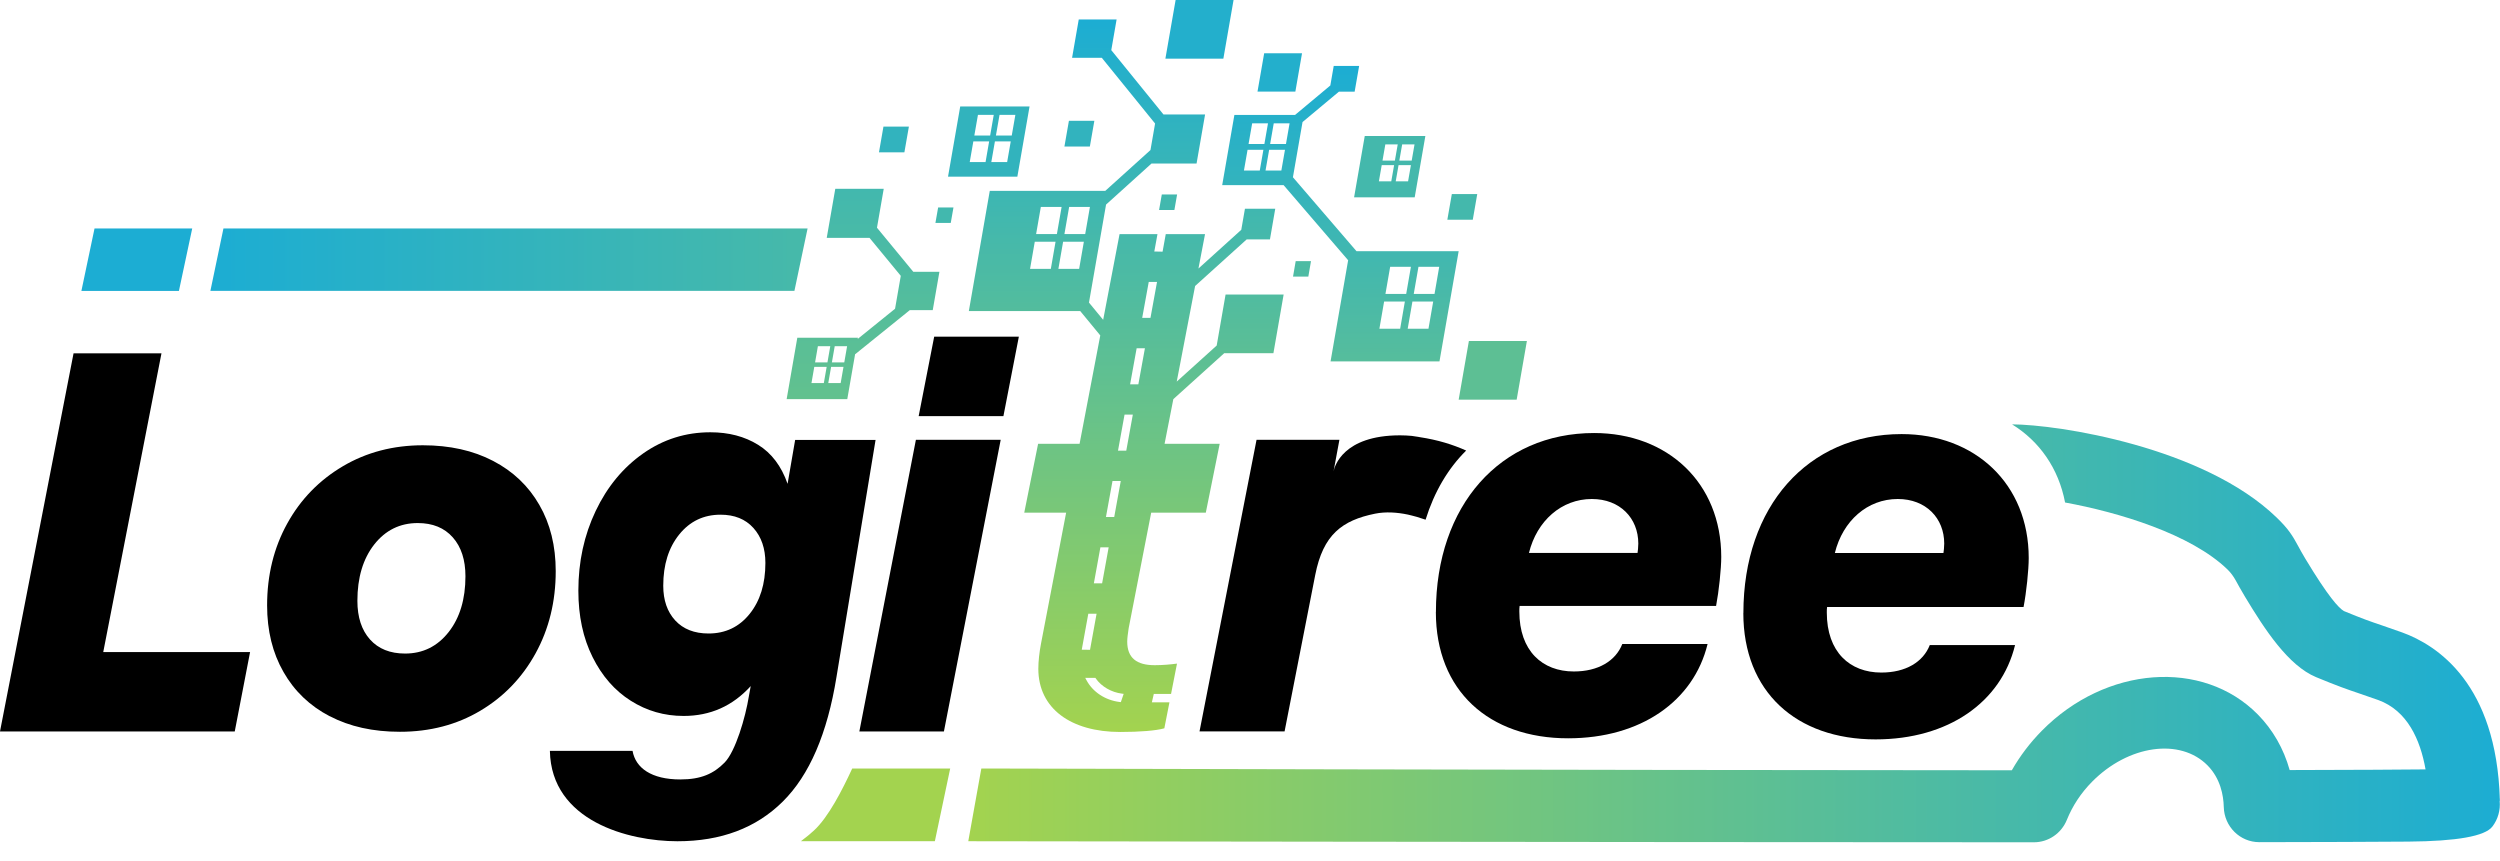
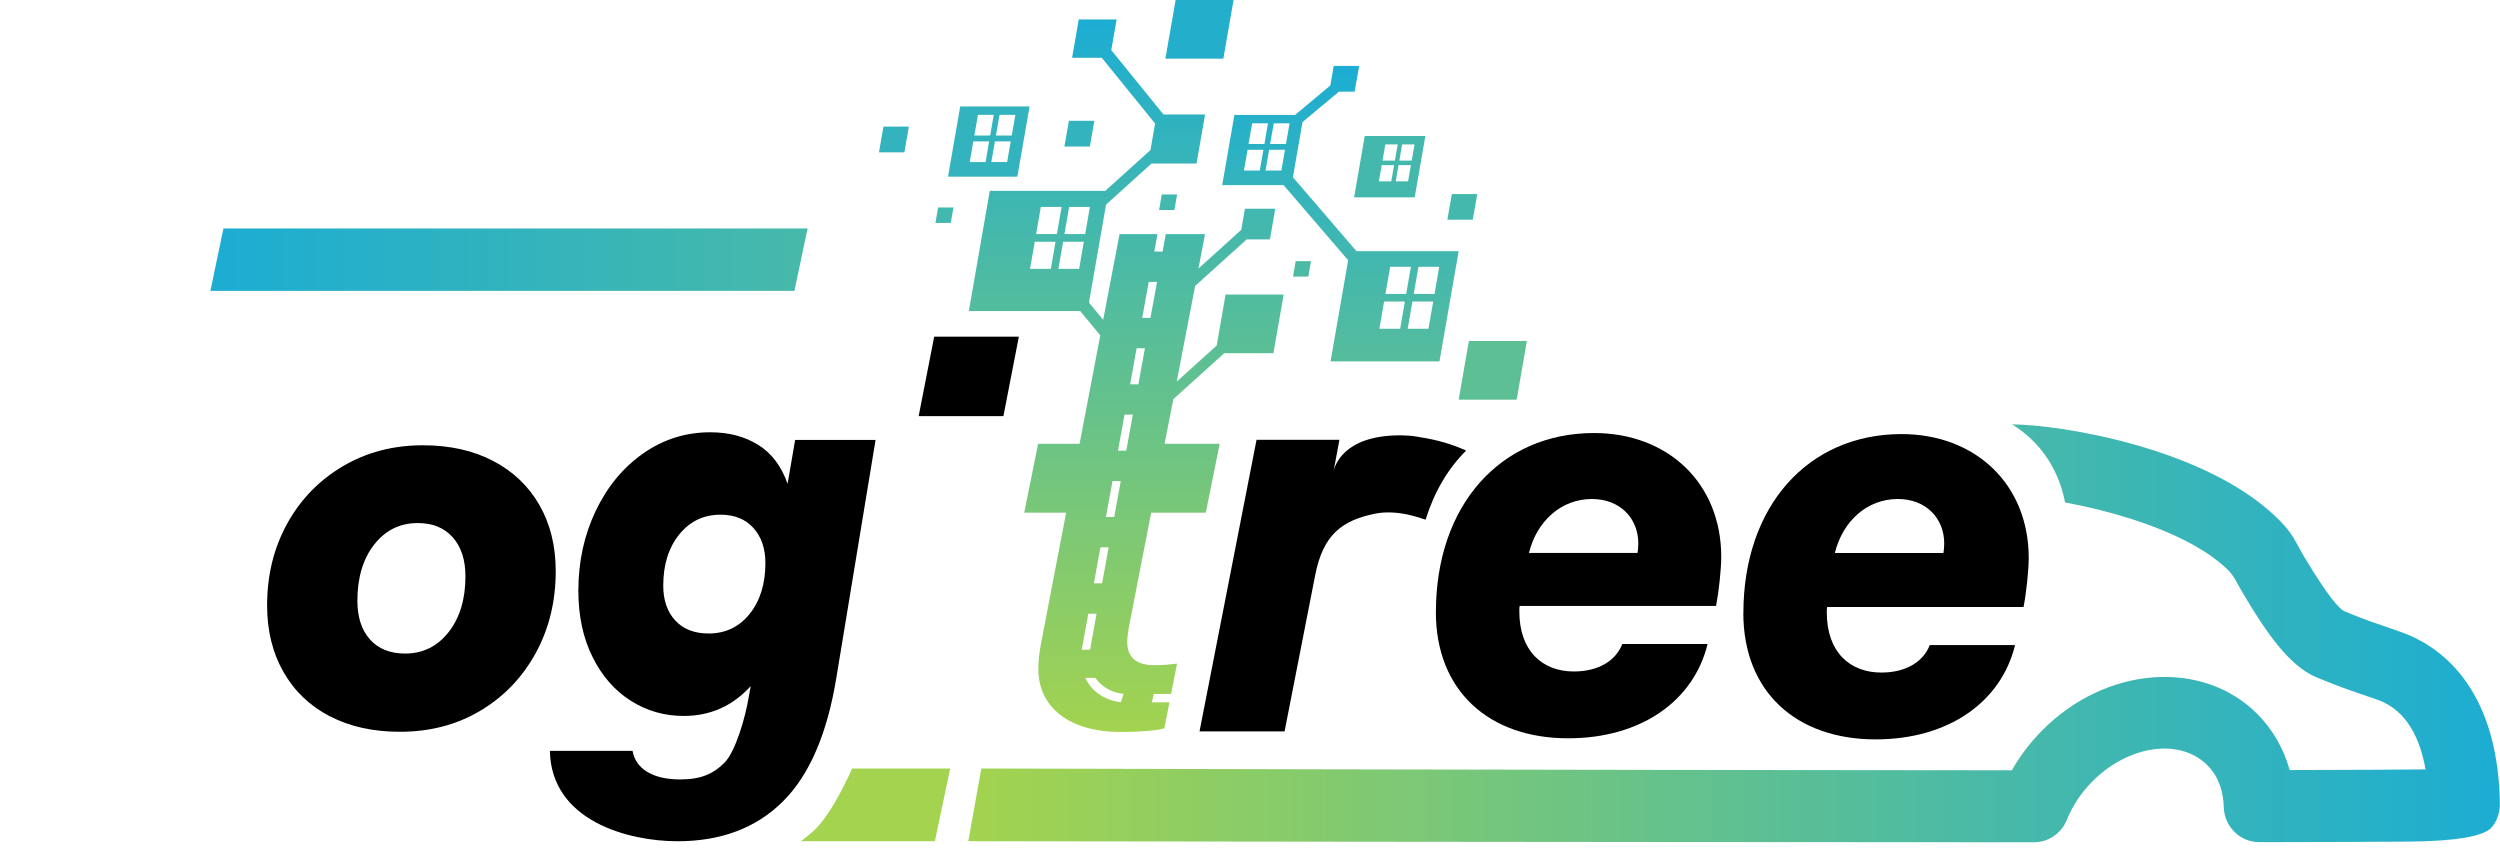
<svg xmlns="http://www.w3.org/2000/svg" width="90" height="31" viewBox="0 0 90 31" fill="none">
  <g clip-path="url(#clip0_107_1218)">
    <path d="M54.6 14.387H52.512L52.88 12.275H54.968L54.6 14.387Z" fill="#5DBF94" />
    <path d="M44.041 2.112H41.954L42.322 0H44.408L44.041 2.112Z" fill="#23AFCC" />
-     <path d="M46.633 3.298H45.27L45.51 1.918H46.873L46.633 3.298Z" fill="#23AFCC" />
    <path d="M39.235 5.275H38.319L38.481 4.348H39.397L39.235 5.275Z" fill="#32B3BE" />
    <path d="M32.558 5.483H31.643L31.804 4.558H32.72L32.558 5.483Z" fill="#32B3BE" />
    <path d="M42.278 7.559H41.727L41.825 7H42.376L42.278 7.559Z" fill="#42B8AE" />
    <path d="M47.1 9.958H46.549L46.645 9.4H47.196L47.1 9.958Z" fill="#4DBBA3" />
    <path d="M34.227 8.026H33.675L33.773 7.468H34.325L34.227 8.026Z" fill="#42B8AE" />
    <path d="M53.02 7.911H52.104L52.266 6.986H53.181L53.02 7.911Z" fill="#44B8AC" />
    <path d="M33.631 12.119L33.072 14.98H36.123L36.679 12.119H33.631Z" fill="black" />
    <path d="M34.568 3.832L34.129 6.359H36.625L37.064 3.832H34.568ZM35.48 5.835H34.91L35.04 5.09H35.609L35.48 5.835ZM35.076 4.88L35.206 4.136H35.775L35.645 4.88H35.076ZM36.257 5.835H35.687L35.817 5.09H36.387L36.257 5.835ZM36.423 4.88H35.853L35.983 4.136H36.553L36.423 4.88Z" fill="#32B3BD" />
    <path d="M49.131 4.896L48.747 7.105H50.929L51.313 4.896H49.131ZM50.086 6.527H49.64L49.742 5.944H50.188L50.086 6.527ZM49.77 5.782L49.872 5.199H50.318L50.216 5.782H49.77ZM50.691 6.527H50.246L50.348 5.944H50.793L50.691 6.527ZM50.821 5.782H50.376L50.478 5.199H50.923L50.821 5.782Z" fill="#44B8AC" />
-     <path d="M33.817 9.784H32.878L31.571 8.198L31.814 6.798H30.07L29.762 8.564H31.303L32.428 9.93L32.222 11.115L30.877 12.202L30.885 12.159H28.703L28.319 14.369H30.502L30.785 12.744L30.789 12.75L32.754 11.164H33.579L33.819 9.784H33.817ZM29.658 13.79H29.213L29.314 13.207H29.76L29.658 13.79ZM29.343 13.046L29.444 12.463H29.89L29.788 13.046H29.343ZM30.264 13.79H29.818L29.92 13.207H30.366L30.264 13.79ZM30.394 13.046H29.948L30.05 12.463H30.496L30.394 13.046Z" fill="url(#paint0_linear_107_1218)" />
-     <path d="M8.451 26.332H0L2.648 12.72H5.813L3.717 23.474H9.003L8.451 26.332Z" fill="black" />
-     <path d="M32.972 15.834H36.025L33.981 26.332H30.937L32.972 15.834Z" fill="black" />
    <path d="M51.693 22.031C51.693 18.191 54.013 15.589 57.388 15.589C60.032 15.589 61.965 17.381 61.965 20.05C61.965 20.475 61.88 21.286 61.779 21.814H54.706C54.696 21.853 54.696 21.974 54.696 22.013C54.696 23.437 55.528 24.173 56.657 24.173C57.536 24.173 58.163 23.795 58.403 23.184H61.473C60.973 25.24 59.069 26.579 56.453 26.579C53.595 26.579 51.691 24.863 51.691 22.033L51.693 22.031ZM58.951 19.908C58.961 19.852 58.979 19.692 58.979 19.569C58.979 18.654 58.321 17.964 57.306 17.964C56.215 17.964 55.328 18.747 55.042 19.906H58.953L58.951 19.908Z" fill="black" />
    <path d="M62.762 22.069C62.762 18.229 65.082 15.627 68.457 15.627C71.101 15.627 73.034 17.42 73.034 20.089C73.034 20.514 72.95 21.325 72.848 21.853H65.775C65.765 21.891 65.765 22.013 65.765 22.051C65.765 23.476 66.597 24.212 67.726 24.212C68.605 24.212 69.233 23.834 69.472 23.223H72.542C72.042 25.278 70.138 26.618 67.522 26.618C64.664 26.618 62.76 24.902 62.76 22.071L62.762 22.069ZM69.964 19.909C69.974 19.852 69.992 19.692 69.992 19.569C69.992 18.654 69.335 17.964 68.319 17.964C67.228 17.964 66.341 18.747 66.055 19.907H69.966L69.964 19.909Z" fill="black" />
    <path d="M11.872 25.786C11.153 25.412 10.597 24.879 10.206 24.192C9.812 23.504 9.616 22.706 9.616 21.796C9.616 20.703 9.858 19.72 10.34 18.848C10.821 17.976 11.491 17.288 12.344 16.784C13.197 16.281 14.157 16.03 15.224 16.03C16.189 16.03 17.032 16.218 17.75 16.592C18.469 16.966 19.025 17.495 19.416 18.176C19.81 18.858 20.006 19.653 20.006 20.562C20.006 21.654 19.764 22.64 19.282 23.518C18.799 24.396 18.133 25.088 17.286 25.59C16.439 26.093 15.476 26.344 14.396 26.344C13.431 26.344 12.588 26.158 11.87 25.782L11.872 25.786ZM16.151 22.755C16.555 22.239 16.756 21.569 16.756 20.746C16.756 20.157 16.605 19.69 16.301 19.346C15.997 19.002 15.577 18.83 15.038 18.83C14.398 18.83 13.875 19.089 13.471 19.603C13.068 20.119 12.866 20.794 12.866 21.63C12.866 22.219 13.018 22.684 13.321 23.022C13.625 23.36 14.045 23.528 14.584 23.528C15.224 23.528 15.747 23.269 16.151 22.755Z" fill="black" />
    <path d="M31.521 15.834L30.114 24.368C29.784 26.411 29.139 27.908 28.177 28.859C27.218 29.81 25.953 30.285 24.387 30.285C22.638 30.285 19.844 29.563 19.796 27.032H22.772C22.88 27.645 23.449 28.06 24.49 28.06C25.248 28.06 25.695 27.849 26.085 27.453C26.475 27.056 26.834 25.846 26.962 25.051L27.026 24.699C26.375 25.416 25.572 25.774 24.61 25.774C23.917 25.774 23.283 25.592 22.708 25.227C22.132 24.863 21.673 24.339 21.333 23.655C20.991 22.971 20.821 22.174 20.821 21.264C20.821 20.222 21.029 19.265 21.445 18.393C21.86 17.521 22.432 16.831 23.155 16.323C23.881 15.815 24.686 15.562 25.572 15.562C26.233 15.562 26.806 15.712 27.29 16.012C27.776 16.311 28.13 16.78 28.353 17.418L28.625 15.838H31.521V15.834ZM26.986 22.102C27.364 21.632 27.554 21.021 27.554 20.267C27.554 19.747 27.41 19.326 27.122 19.006C26.834 18.686 26.439 18.529 25.939 18.529C25.332 18.529 24.836 18.765 24.452 19.241C24.069 19.716 23.877 20.331 23.877 21.086C23.877 21.608 24.021 22.023 24.308 22.336C24.596 22.648 24.996 22.806 25.508 22.806C26.115 22.806 26.609 22.571 26.986 22.102Z" fill="black" />
    <path d="M51.019 18.612C51.121 18.642 51.221 18.674 51.321 18.709C51.633 17.707 52.13 16.864 52.782 16.22C52.298 16.004 51.763 15.836 51.109 15.737C51.097 15.735 51.085 15.733 51.075 15.73C50.991 15.718 50.911 15.702 50.823 15.692C50.689 15.68 50.55 15.672 50.402 15.672C48.343 15.672 48.041 16.801 48.008 16.969L48.219 15.832H45.236L43.183 26.33H46.245L47.348 20.7C47.632 19.247 48.315 18.733 49.504 18.492C49.886 18.415 50.296 18.444 50.683 18.525C50.729 18.535 50.775 18.547 50.823 18.559C50.891 18.575 50.957 18.591 51.023 18.612H51.019Z" fill="black" />
    <path d="M30.715 27.666H30.68C30.328 28.428 29.824 29.42 29.299 29.901C29.165 30.025 29.025 30.138 28.881 30.245C28.865 30.257 28.851 30.271 28.833 30.284H33.655L34.207 27.666H30.715Z" fill="#A3D34F" />
    <path d="M89.994 28.837V28.782C89.872 24.614 87.74 23.227 86.481 22.769C86.167 22.656 85.941 22.579 85.734 22.508C85.34 22.375 85.056 22.278 84.38 21.998C84.201 21.895 83.819 21.487 82.992 20.113C82.874 19.917 82.796 19.773 82.734 19.658C82.536 19.293 82.392 19.049 81.96 18.632C79.325 16.081 74.075 15.283 72.434 15.277C73.419 15.884 74.109 16.86 74.343 18.09C76.263 18.442 78.869 19.221 80.192 20.503C80.305 20.613 80.405 20.747 80.492 20.906C80.568 21.046 80.662 21.218 80.819 21.48C81.531 22.662 82.374 23.959 83.381 24.378C84.161 24.701 84.51 24.821 84.918 24.959C85.11 25.023 85.324 25.096 85.616 25.201C86.665 25.582 87.13 26.626 87.32 27.698C86.425 27.708 84.924 27.716 82.428 27.722C82.214 26.957 81.823 26.27 81.279 25.719C79.297 23.712 75.809 23.973 73.507 26.306C73.082 26.737 72.72 27.214 72.426 27.73C56.617 27.724 35.552 27.666 35.328 27.666L34.858 30.284C35.086 30.284 57.36 30.318 73.222 30.322C73.741 30.322 74.209 30.002 74.406 29.517C74.612 29.007 74.918 28.544 75.316 28.141C76.621 26.82 78.485 26.557 79.471 27.554C79.936 28.026 80.046 28.631 80.056 29.055C80.074 29.758 80.641 30.318 81.335 30.318H81.337C83.565 30.314 85.408 30.308 86.695 30.298C88.451 30.284 89.461 30.104 89.726 29.756C89.928 29.492 90.02 29.161 89.988 28.833L89.994 28.837ZM89.96 28.643C89.968 28.673 89.984 28.73 89.992 28.815C89.986 28.756 89.974 28.699 89.96 28.643Z" fill="url(#paint1_linear_107_1218)" />
-     <path d="M6.441 10.474H2.93L3.403 8.225H6.92L6.441 10.474Z" fill="#1CADD3" />
    <path d="M44.121 10.602L43.801 12.439L42.362 13.738L42.422 13.428L43.024 10.296L44.88 8.619H45.718L45.909 7.514H44.818L44.686 8.273L43.144 9.667L43.381 8.429H41.967L41.853 9.06L41.555 9.054L41.669 8.429H40.304L39.714 11.514L39.203 10.893L39.818 7.365L41.453 5.888H43.076L43.383 4.121H41.885L40.006 1.805L40.198 0.7H38.835L38.595 2.08H39.664L41.583 4.447L41.417 5.402L39.79 6.871H35.632L34.878 11.199H38.889L39.61 12.075L38.865 15.976H37.372L36.873 18.456H38.381L37.476 23.172C37.416 23.484 37.38 23.814 37.38 24.076C37.38 25.501 38.545 26.351 40.33 26.351C41.027 26.351 41.623 26.304 41.916 26.219L42.1 25.284H41.467L41.537 24.981H42.158L42.372 23.89C42.156 23.919 41.855 23.947 41.571 23.947C40.915 23.947 40.58 23.682 40.58 23.097C40.58 22.974 40.606 22.796 40.632 22.616L41.443 18.456H43.409L43.909 15.976H41.925L42.24 14.369L44.073 12.714H45.843L46.211 10.602H44.125H44.121ZM37.83 9.679H37.082L37.252 8.702H38L37.83 9.679ZM37.3 8.427L37.47 7.45H38.218L38.048 8.427H37.3ZM38.849 9.679H38.102L38.272 8.702H39.019L38.849 9.679ZM38.319 8.427L38.489 7.45H39.237L39.067 8.427H38.319ZM40.05 17.315H40.348L40.112 18.612H39.814L40.05 17.315ZM39.614 19.704H39.912L39.676 21.001H39.379L39.614 19.704ZM39.179 22.094H39.477L39.241 23.393L38.943 23.389L39.179 22.094ZM40.348 25.276L40.308 25.272C39.786 25.207 39.337 24.912 39.109 24.479L39.069 24.404H39.437L39.45 24.427C39.652 24.716 40.01 24.924 40.39 24.971L40.452 24.979L40.35 25.278L40.348 25.276ZM40.546 16.224H40.248L40.484 14.925H40.782L40.546 16.224ZM40.981 13.835H40.684L40.919 12.538H41.217L40.981 13.835ZM41.417 11.444H41.119L41.355 10.149H41.653L41.417 11.444Z" fill="url(#paint2_linear_107_1218)" />
    <path d="M48.833 9.042L46.545 6.381L46.891 4.394L48.201 3.3H48.767L48.929 2.373H48.014L47.892 3.077L46.623 4.137H44.438L43.999 6.664H46.209L48.533 9.369L47.9 13.011H51.821L52.512 9.042H48.833ZM45.352 6.138H44.782L44.912 5.394H45.482L45.352 6.138ZM44.948 5.183L45.078 4.439H45.648L45.518 5.183H44.948ZM46.129 6.138H45.559L45.689 5.394H46.259L46.129 6.138ZM46.295 5.183H45.725L45.855 4.439H46.425L46.295 5.183ZM50.406 11.834H49.658L49.828 10.856H50.575L50.406 11.834ZM49.876 10.581L50.046 9.604H50.793L50.623 10.581H49.876ZM51.425 11.834H50.677L50.847 10.856H51.595L51.425 11.834ZM51.643 10.581H50.895L51.065 9.604H51.812L51.643 10.581Z" fill="url(#paint3_linear_107_1218)" />
    <path d="M29.073 8.225H8.044L7.574 10.472H28.599L29.073 8.225Z" fill="url(#paint4_linear_107_1218)" />
  </g>
  <defs>
    <linearGradient id="paint0_linear_107_1218" x1="31.067" y1="14.369" x2="31.067" y2="6.798" gradientUnits="userSpaceOnUse">
      <stop stop-color="#62C18E" />
      <stop offset="1" stop-color="#42B8AE" />
    </linearGradient>
    <linearGradient id="paint1_linear_107_1218" x1="34.864" y1="22.804" x2="90" y2="22.804" gradientUnits="userSpaceOnUse">
      <stop stop-color="#A3D34F" />
      <stop offset="1" stop-color="#1CADD3" />
    </linearGradient>
    <linearGradient id="paint2_linear_107_1218" x1="40.544" y1="26.351" x2="40.544" y2="0.7" gradientUnits="userSpaceOnUse">
      <stop stop-color="#A3D34F" />
      <stop offset="1" stop-color="#1CADD3" />
    </linearGradient>
    <linearGradient id="paint3_linear_107_1218" x1="48.257" y1="13.011" x2="48.257" y2="2.373" gradientUnits="userSpaceOnUse">
      <stop stop-color="#56BD9C" />
      <stop offset="1" stop-color="#1CADD3" />
    </linearGradient>
    <linearGradient id="paint4_linear_107_1218" x1="7.574" y1="9.35" x2="29.073" y2="9.35" gradientUnits="userSpaceOnUse">
      <stop stop-color="#1CADD3" />
      <stop offset="1" stop-color="#47B9A9" />
    </linearGradient>
    <clipPath id="clip0_107_1218">
      <rect width="90" height="30.326" fill="white" />
    </clipPath>
  </defs>
</svg>